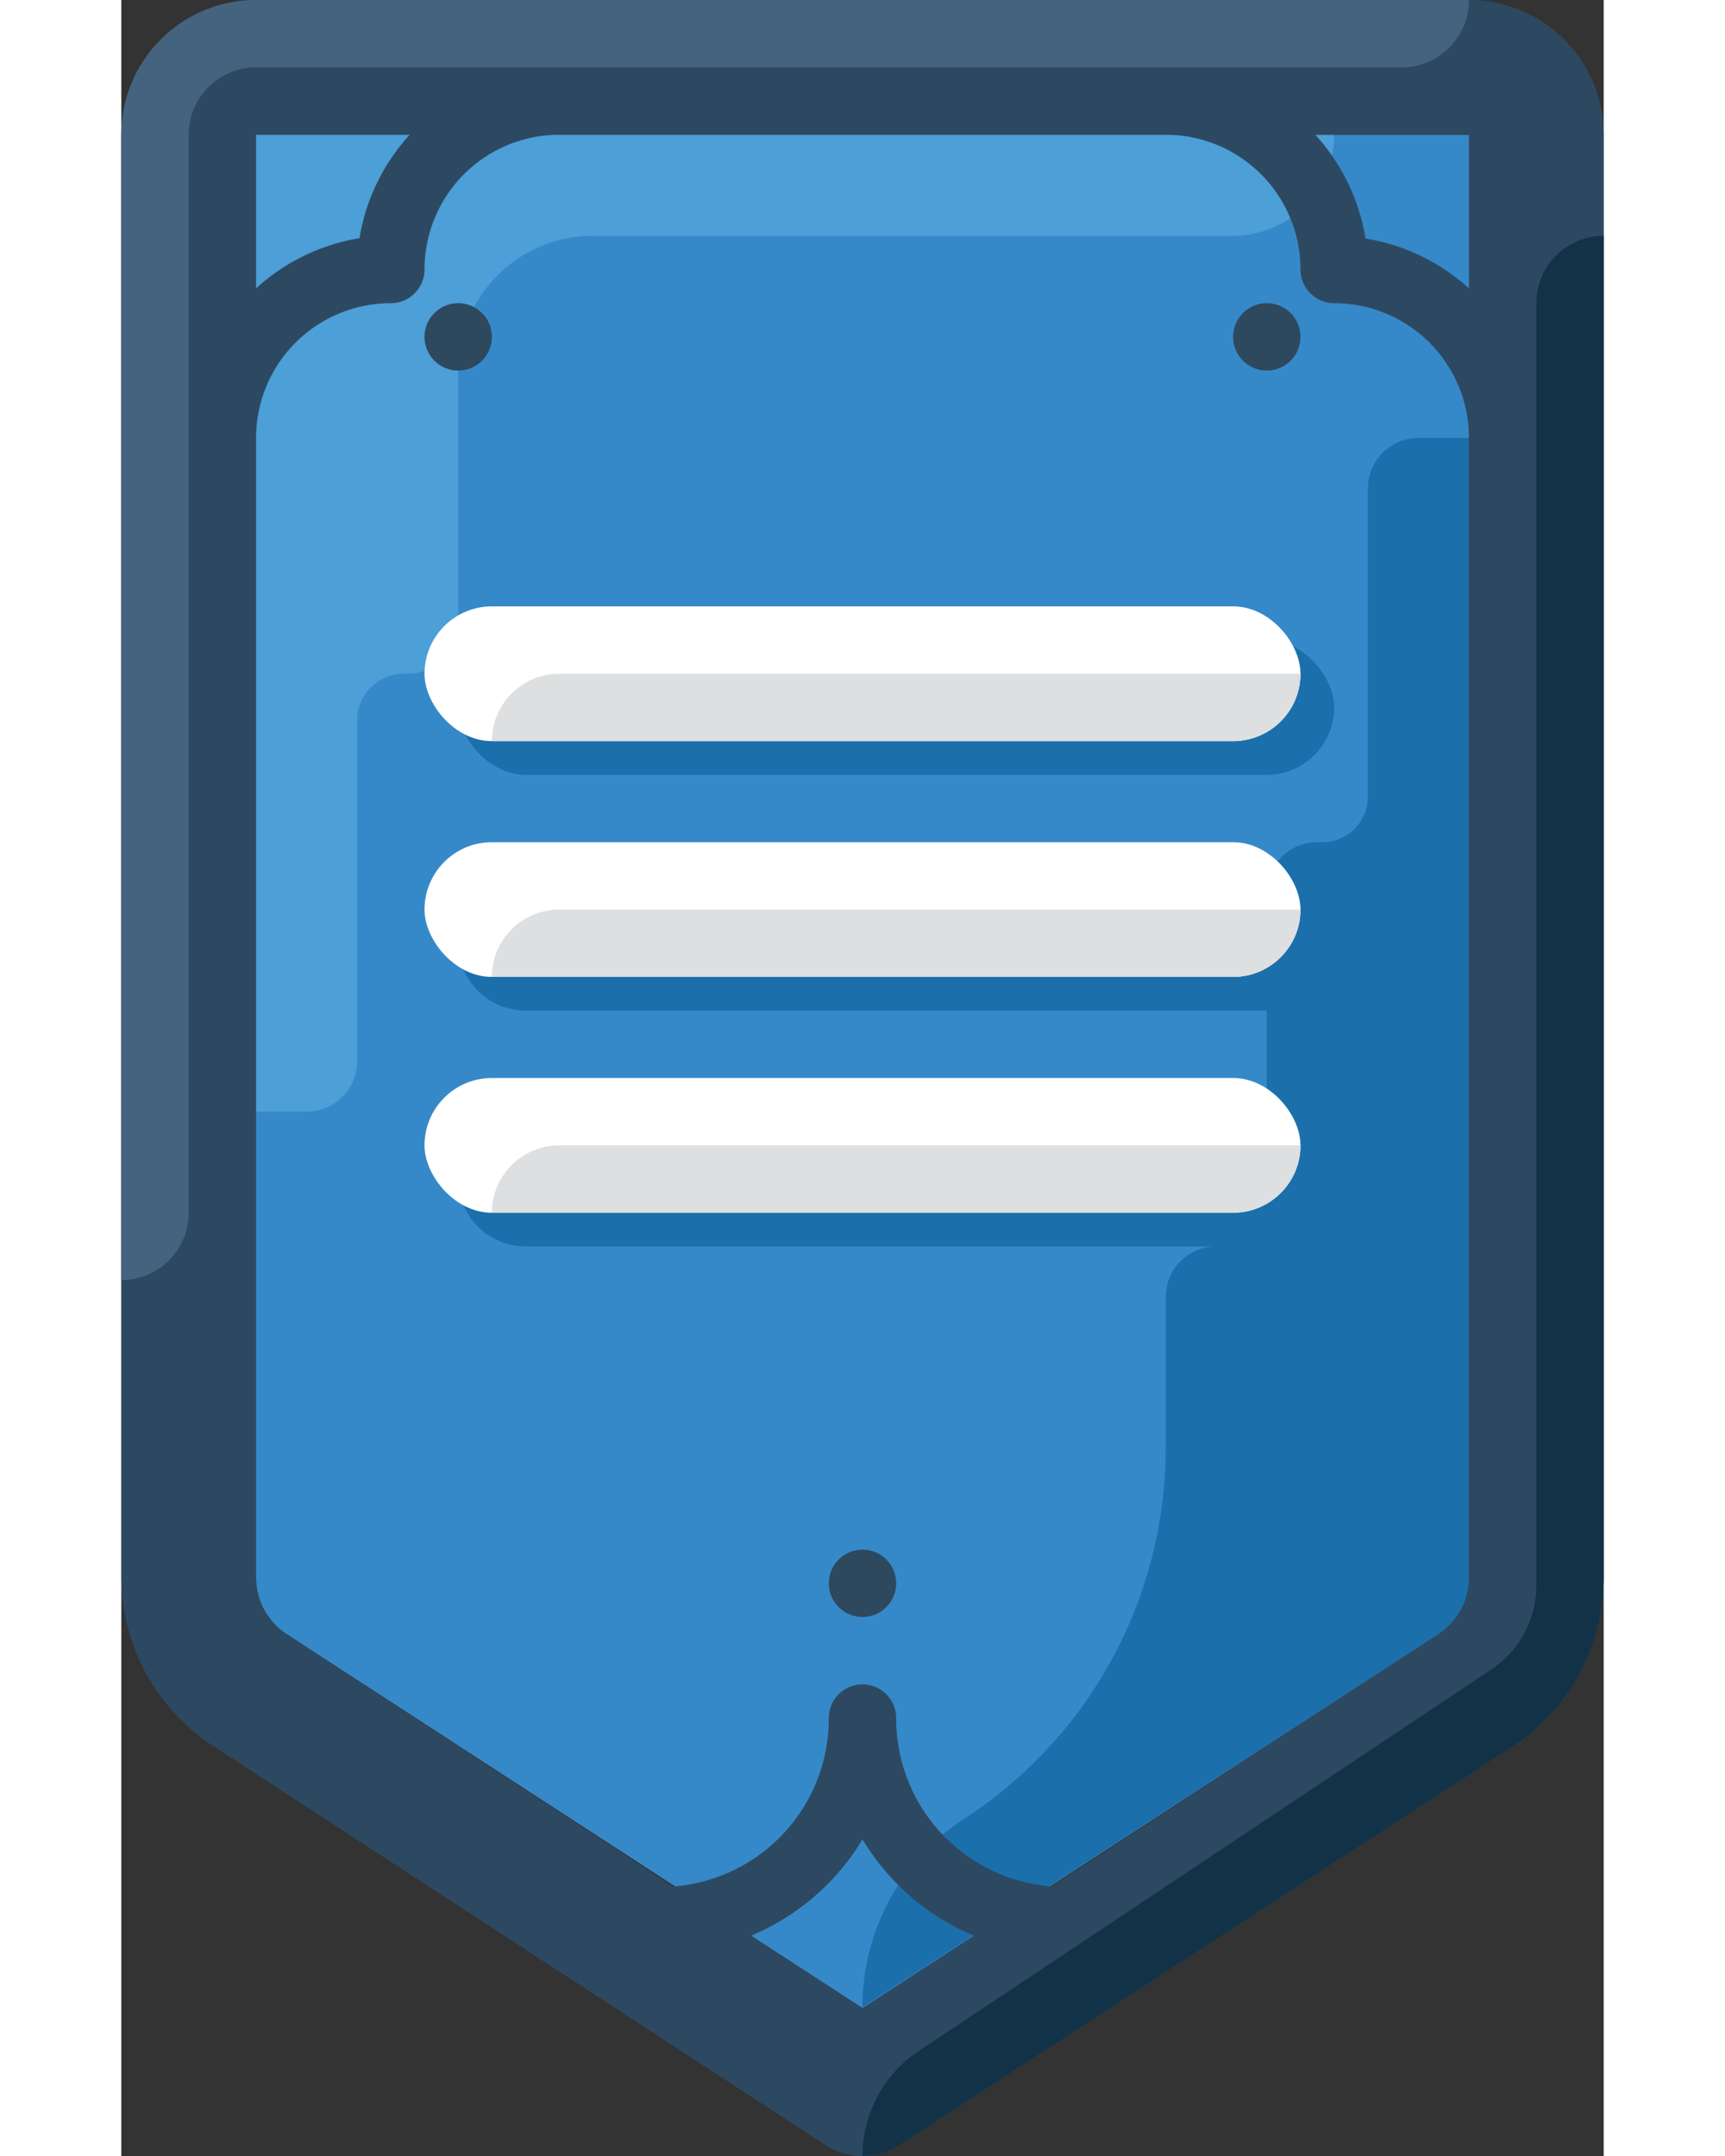
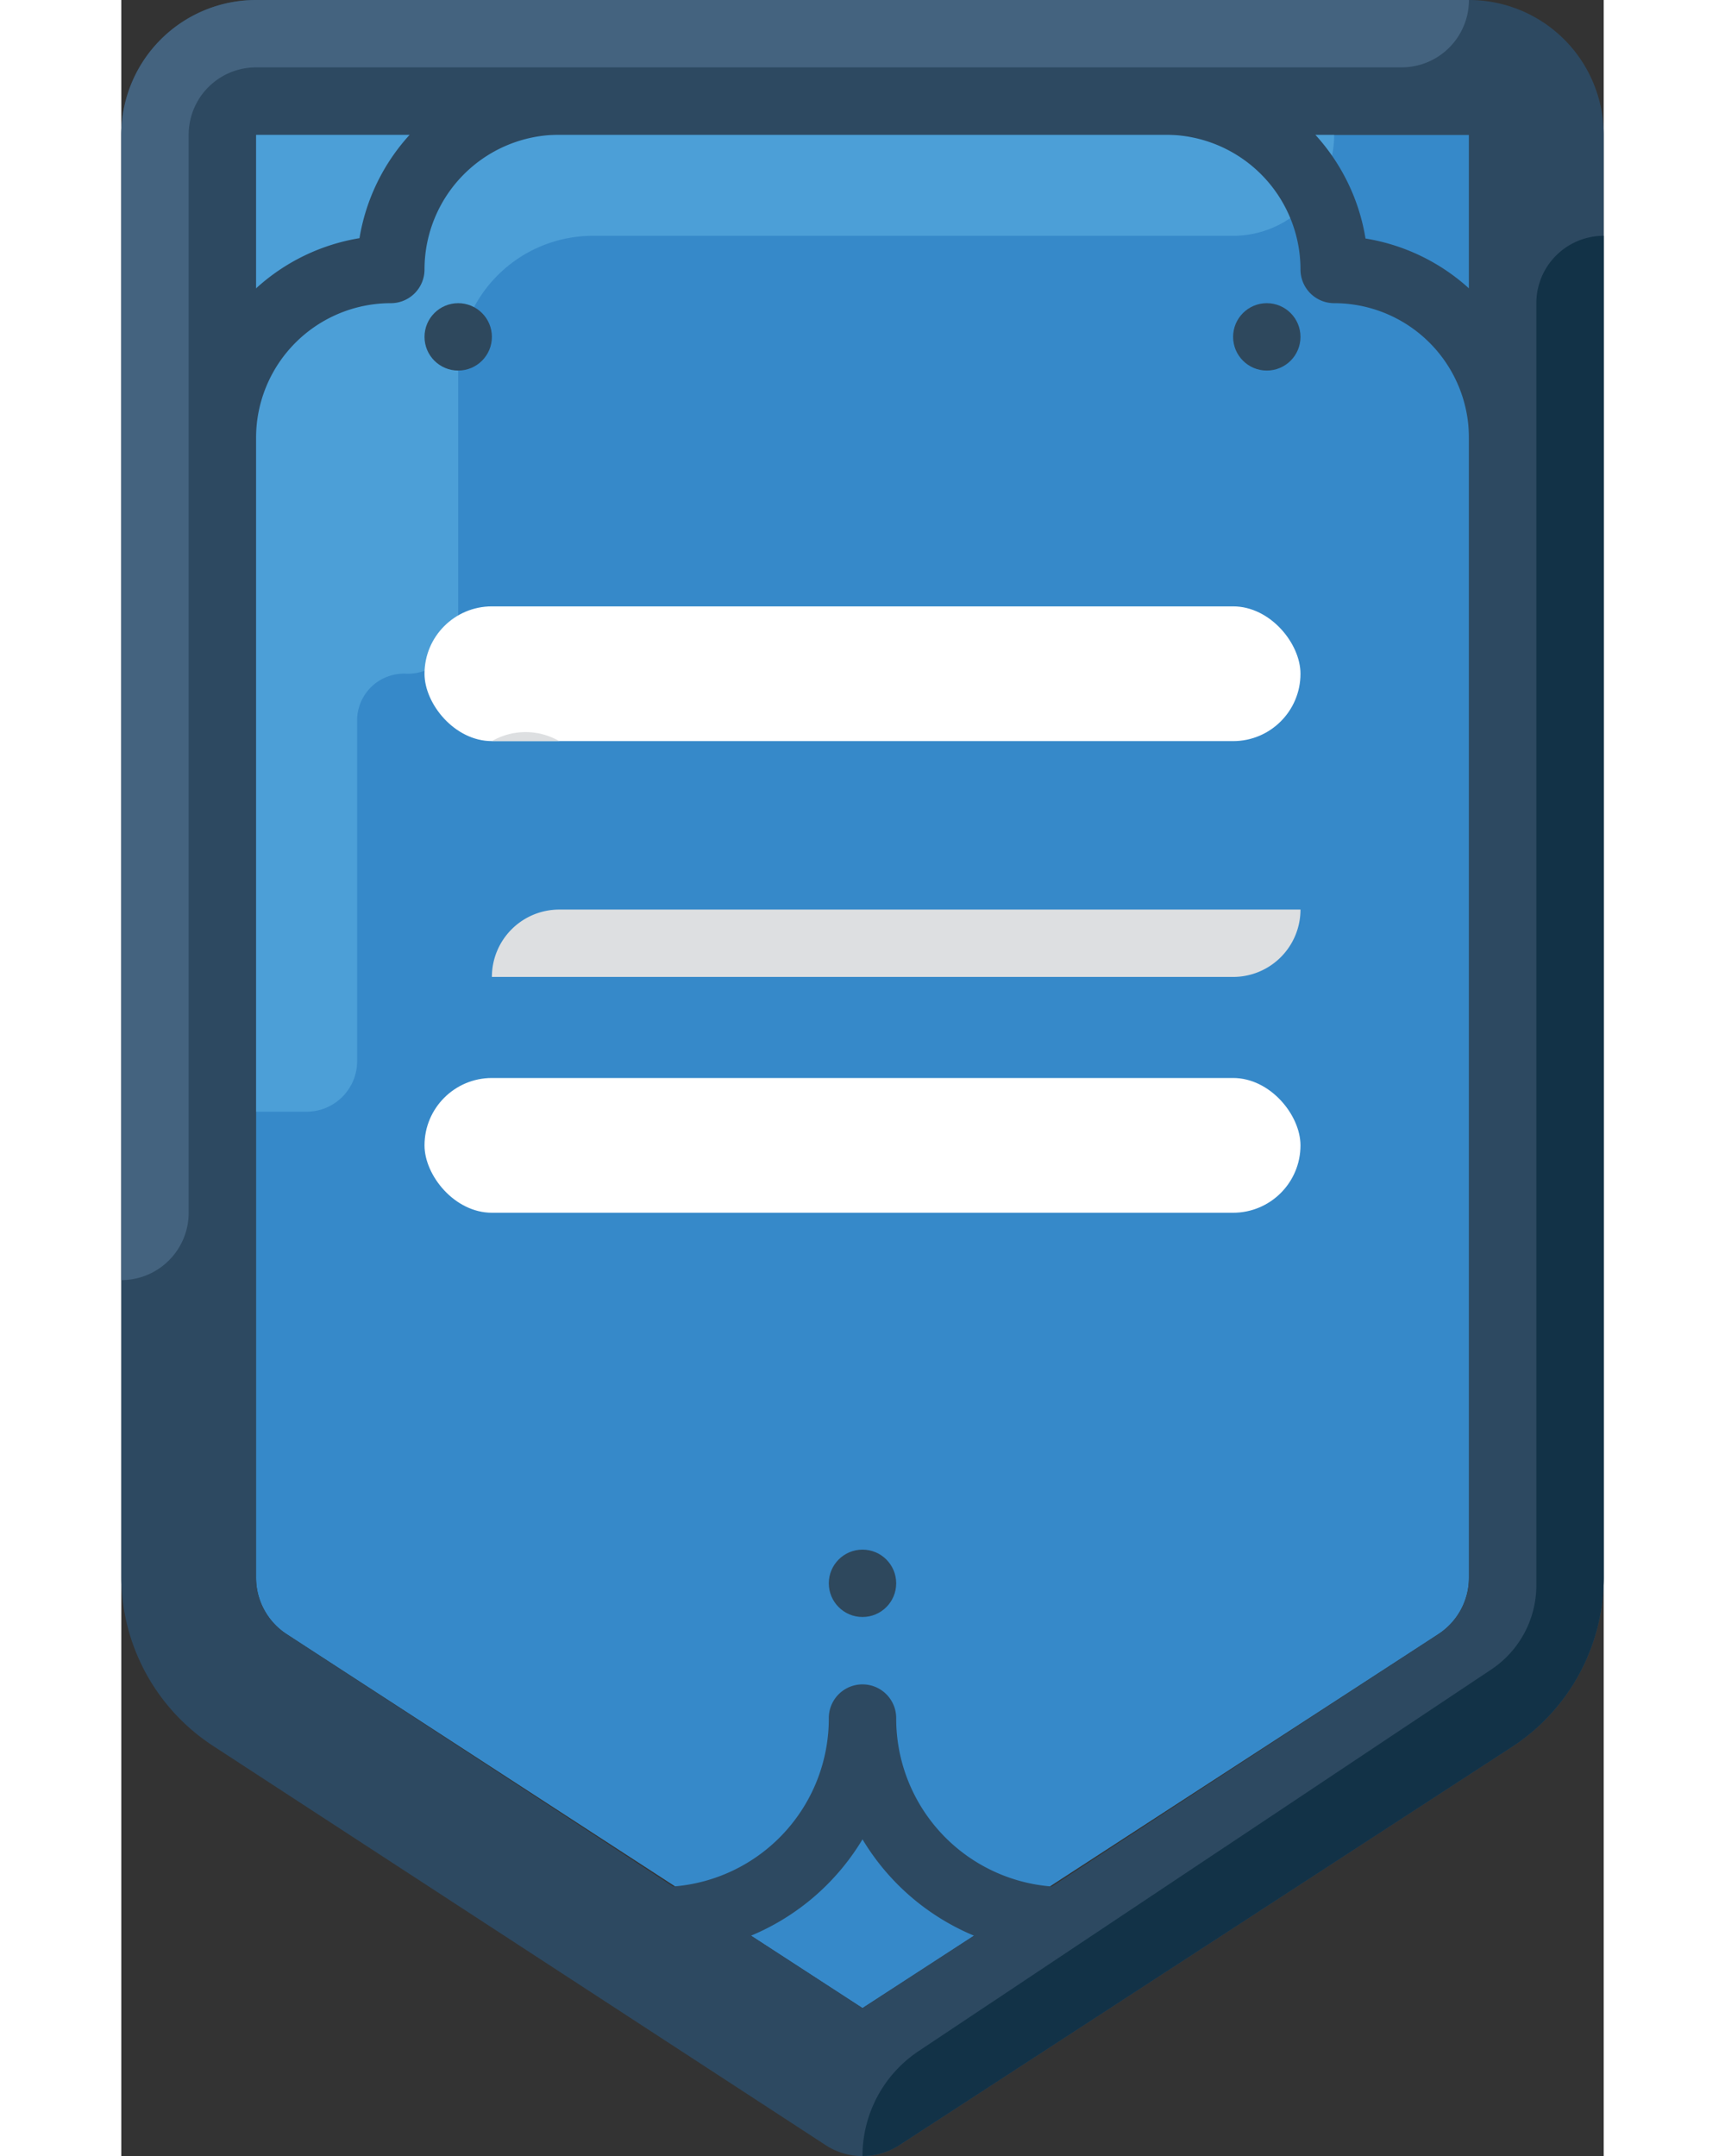
<svg xmlns="http://www.w3.org/2000/svg" width="20" height="25" data-name="Layer 1" id="Layer_1" viewBox="0 0 44 64">
  <rect x="0" y="0" width="44" height="64" fill="#333333" stroke="none" />
  <defs>
    <style>.cls-1{fill:#3689c9;}.cls-2{fill:#2e485d;}.cls-3{fill:#4c9fd7;}.cls-4{fill:#1b6fab;}.cls-5{fill:#fff;}.cls-6{fill:#dddfe1;}.cls-7{fill:#2d4961;}.cls-8{fill:#44637f;}.cls-9{fill:#123247;}</style>
  </defs>
  <title />
  <path class="cls-1" d="M4.91,48.51A2,2,0,0,1,4,46.83V4H40V46.83a2,2,0,0,1-.91,1.68L22,59.61Z" />
  <circle class="cls-2" cx="22" cy="47" r="1" />
  <path class="cls-3" d="M4,4V33H5.5A1.5,1.5,0,0,0,7,31.5V21.35A1.39,1.39,0,0,1,8.48,20h0A1.5,1.5,0,0,0,10,18.5V11a4,4,0,0,1,4-4H33a3,3,0,0,0,3-3H4Z" />
  <circle class="cls-2" cx="10" cy="10" r="1" />
  <circle class="cls-2" cx="34" cy="10" r="1" />
-   <path class="cls-4" d="M38.5,13A1.5,1.5,0,0,0,37,14.5v9.15A1.35,1.35,0,0,1,35.64,25H35.5a1.48,1.48,0,0,0-1.41,1H12a2,2,0,0,0,0,4H34v3H12a2,2,0,0,0,0,4H32.51A1.5,1.5,0,0,0,31,38.5V43a13.12,13.12,0,0,1-6,11,6.66,6.66,0,0,0-3,5.58L39.09,48.51A2,2,0,0,0,40,47h0V13H38.5Z" />
-   <rect class="cls-4" height="4" rx="2" ry="2" width="26" x="10" y="19" />
  <rect class="cls-5" height="4" rx="2" ry="2" width="26" x="9" y="32" />
-   <rect class="cls-5" height="4" rx="2" ry="2" width="26" x="9" y="25" />
-   <path class="cls-6" d="M11,36H33a2,2,0,0,0,2-2H13A2,2,0,0,0,11,36Z" />
  <path class="cls-6" d="M11,29H33a2,2,0,0,0,2-2H13A2,2,0,0,0,11,29Z" />
  <rect class="cls-5" height="4" rx="2" ry="2" width="26" x="9" y="18" />
-   <path class="cls-6" d="M11,22H33a2,2,0,0,0,2-2H13A2,2,0,0,0,11,22Z" />
+   <path class="cls-6" d="M11,22H33H13A2,2,0,0,0,11,22Z" />
  <path class="cls-7" d="M40,0H4A4,4,0,0,0,0,4V46.83a6,6,0,0,0,2.73,5L20.91,63.68a2,2,0,0,0,2.18,0L41.27,51.86a6,6,0,0,0,2.73-5V4A4,4,0,0,0,40,0Zm0,8.56a6,6,0,0,0-3.07-1.48A6,6,0,0,0,35.44,4H40V8.56ZM8.56,4A6,6,0,0,0,7.07,7.07,6,6,0,0,0,4,8.56V4H8.56ZM22,59.61l-3.31-2.15A7,7,0,0,0,22,54.6a7,7,0,0,0,3.31,2.86ZM40,46.83a2,2,0,0,1-.91,1.68L27.62,56A5,5,0,0,1,23,51a1,1,0,0,0-2,0,5,5,0,0,1-4.62,5L4.91,48.51A2,2,0,0,1,4,46.83V13A4,4,0,0,1,8,9,1,1,0,0,0,9,8a4,4,0,0,1,4-4H31a4,4,0,0,1,4,4,1,1,0,0,0,1,1,4,4,0,0,1,4,4V46.83Z" />
  <path class="cls-8" d="M0,4V38H0a2,2,0,0,0,2-2V4A2,2,0,0,1,4,2H38a2,2,0,0,0,2-2H4A4,4,0,0,0,0,4Z" />
  <path class="cls-9" d="M41.27,51.86a6,6,0,0,0,2.73-5V7h0a2,2,0,0,0-2,2V47.06a3,3,0,0,1-1.34,2.5l-17,11.33A3.74,3.74,0,0,0,22,64h0a2,2,0,0,0,1.09-.32Z" />
</svg>